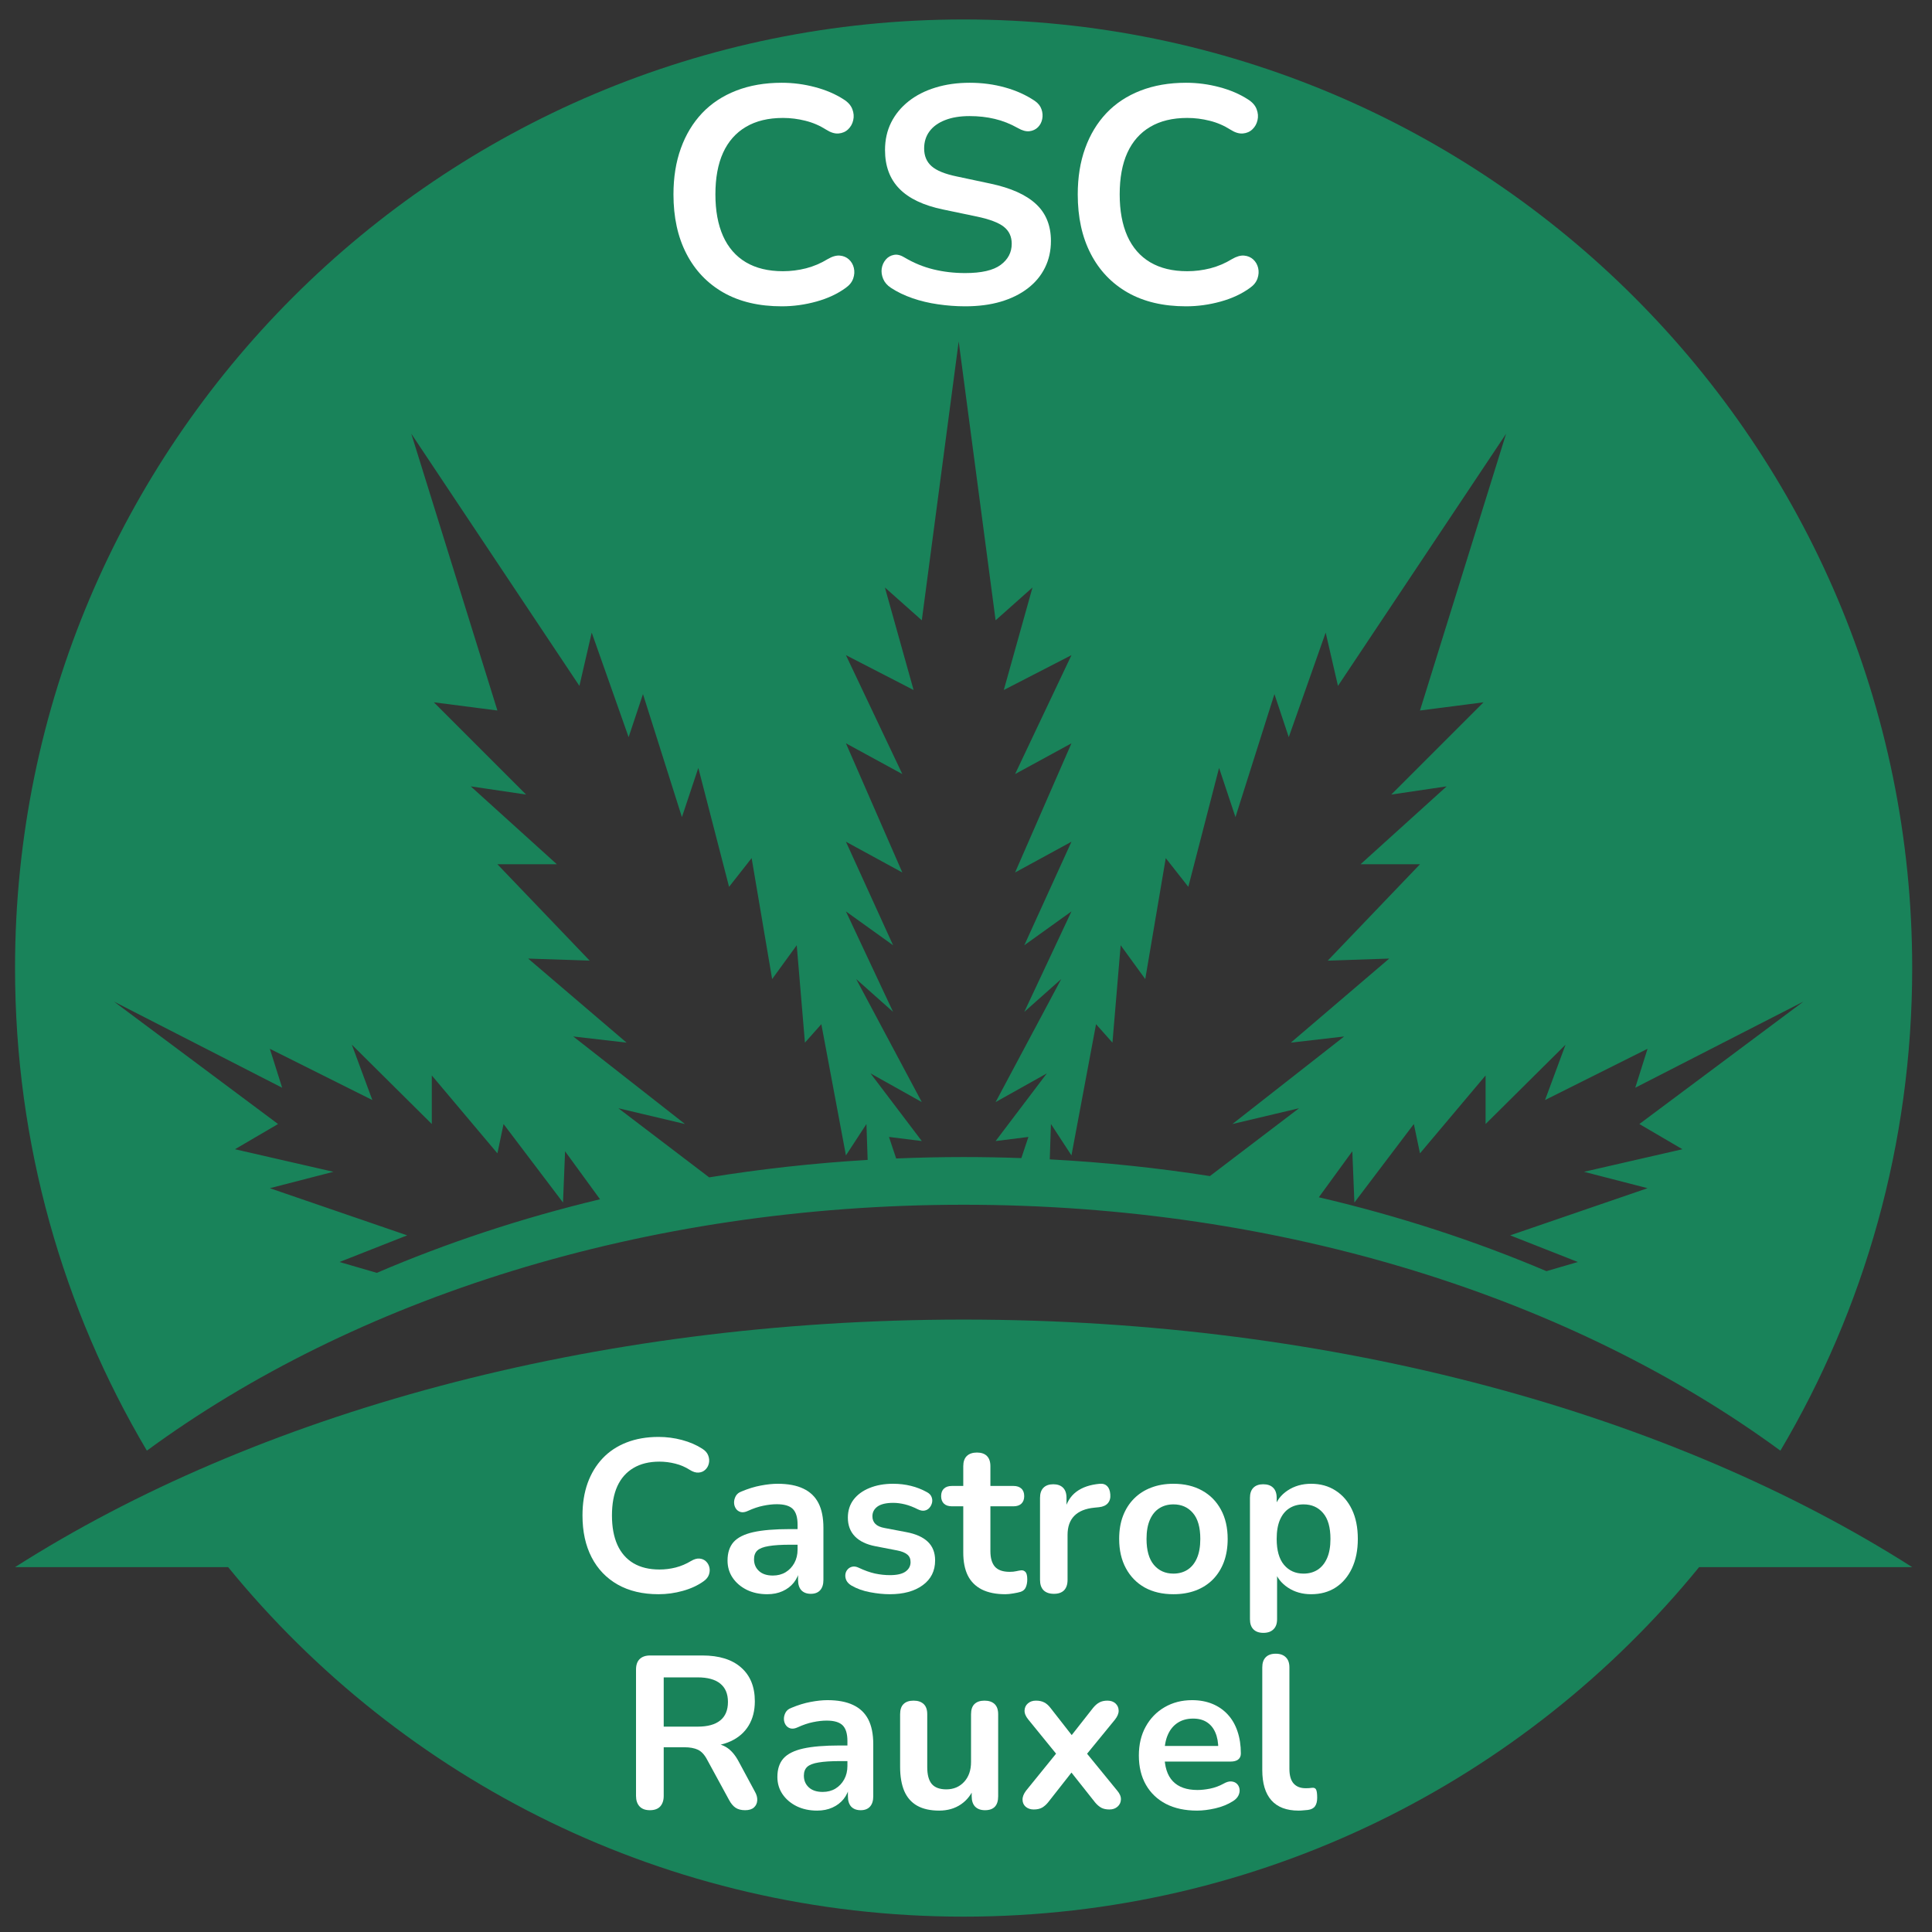
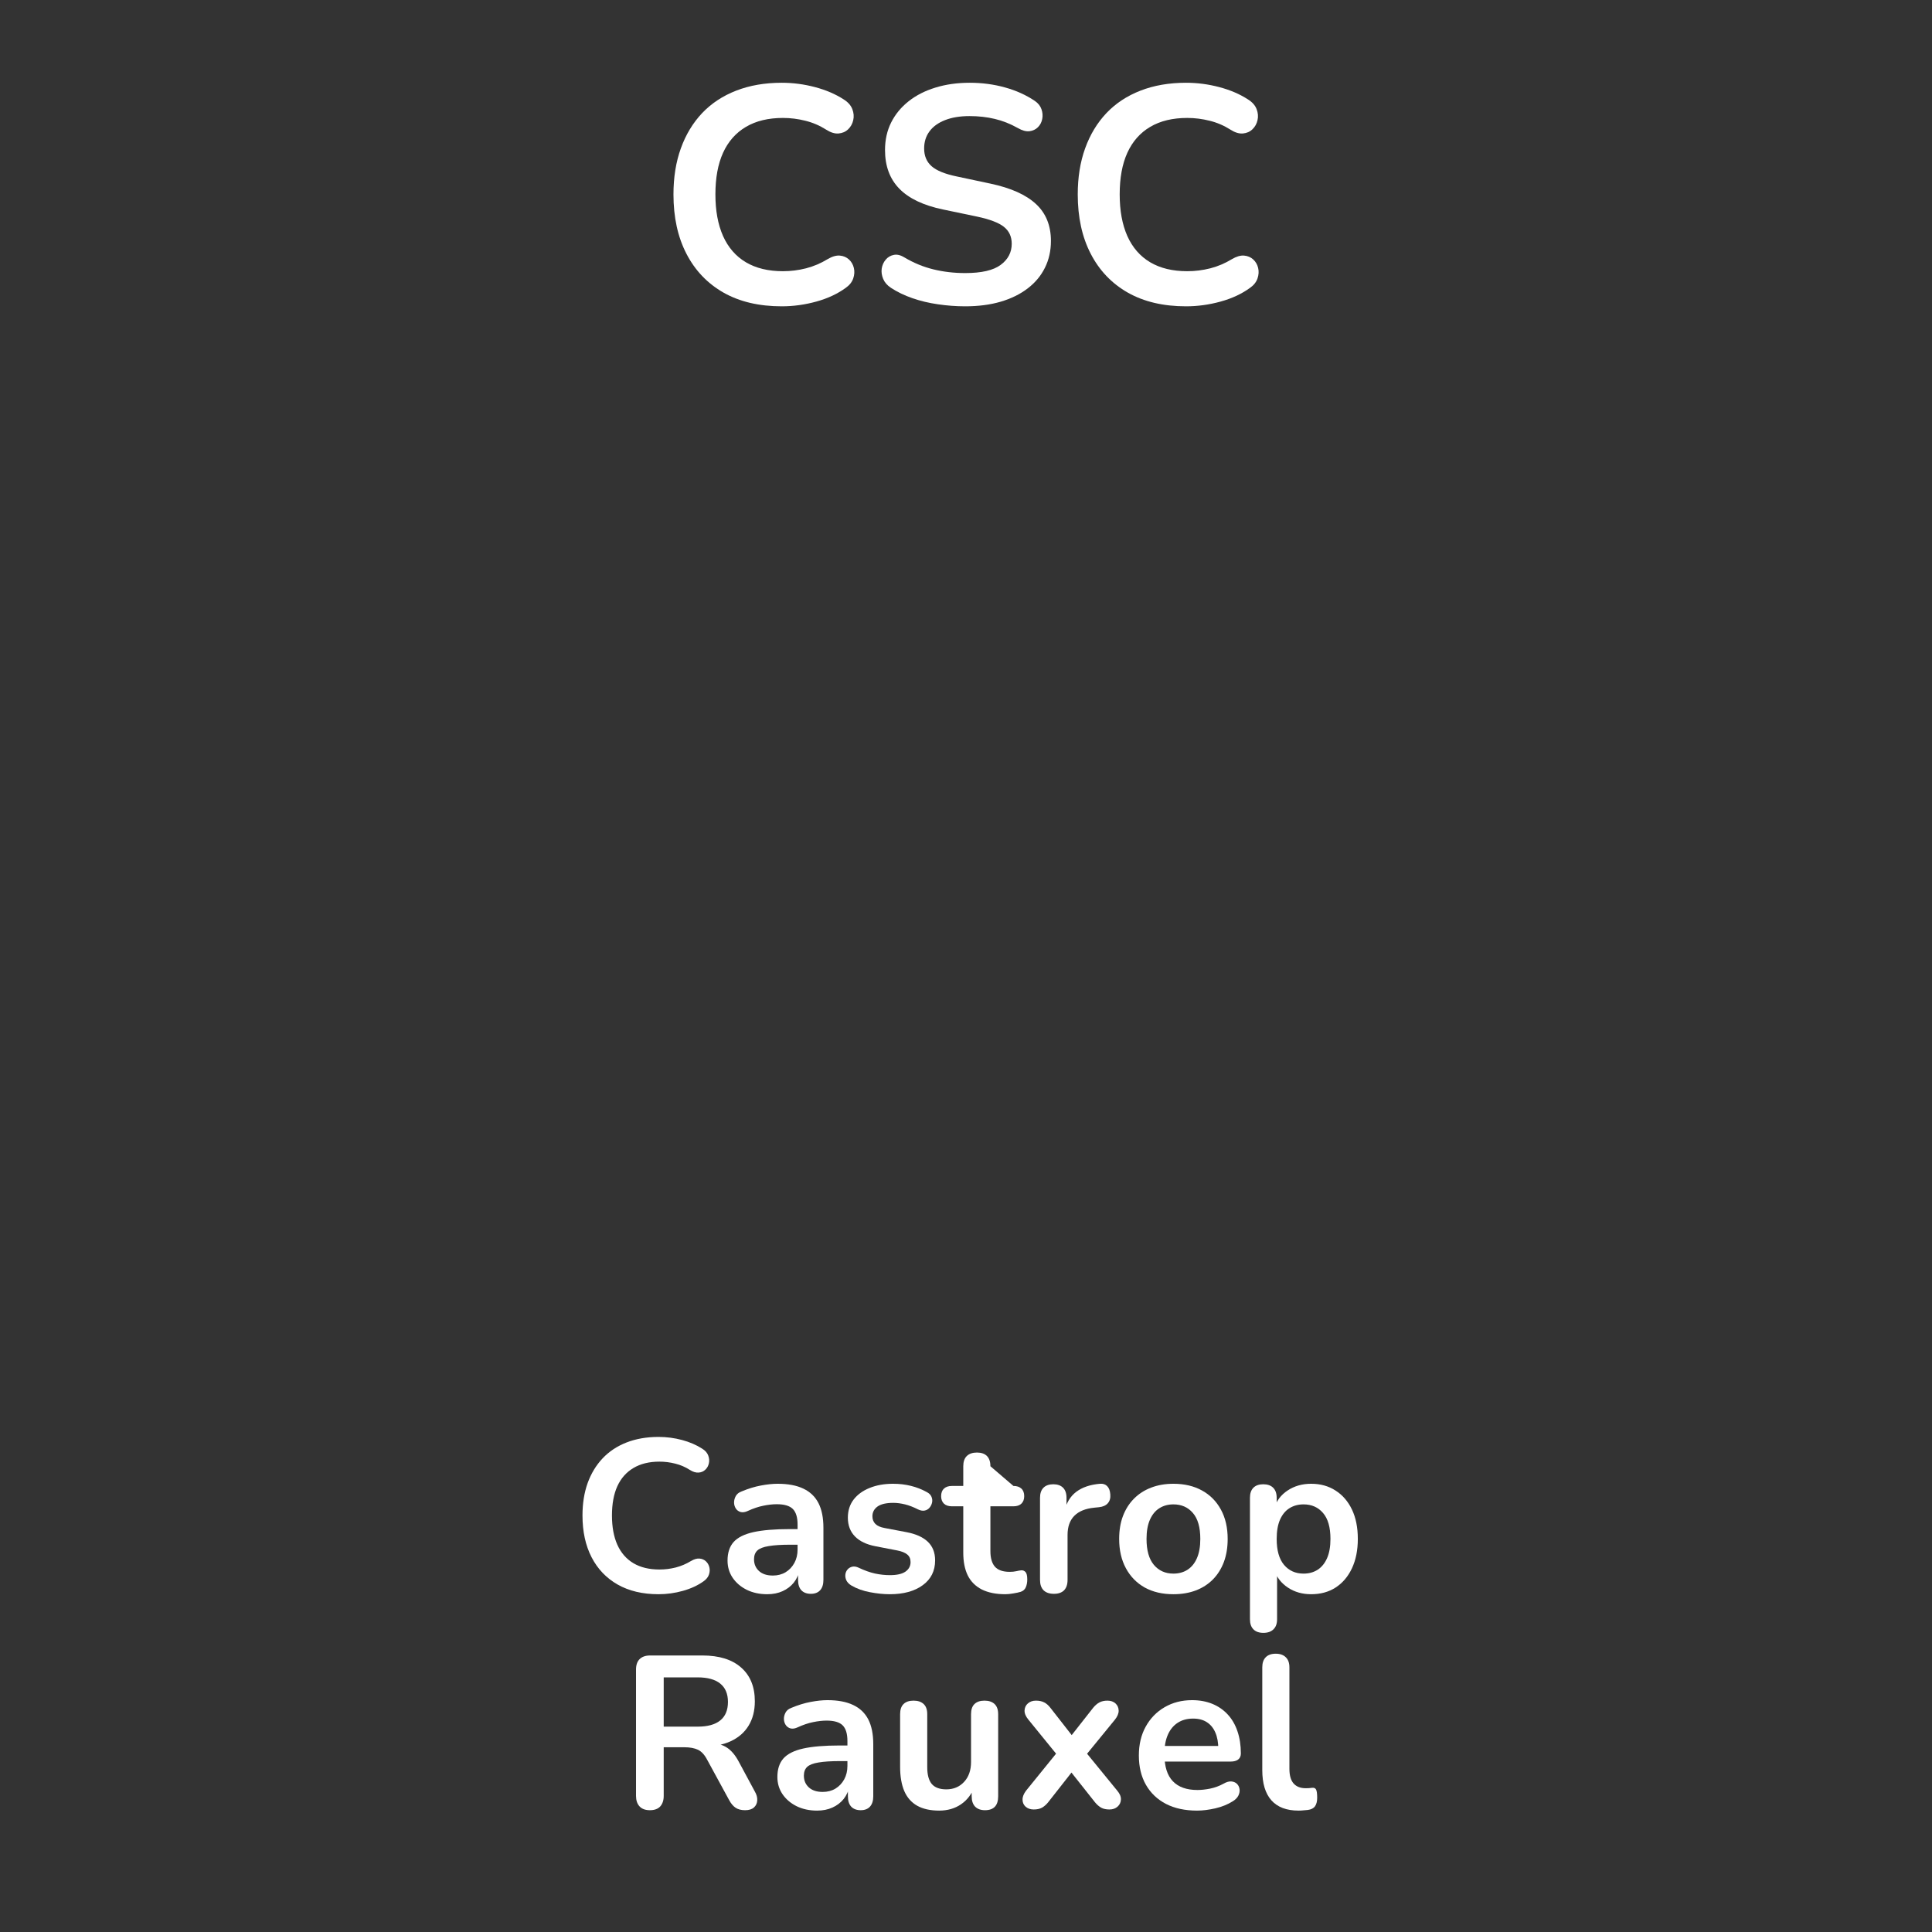
<svg xmlns="http://www.w3.org/2000/svg" width="500" viewBox="0 0 375 375" height="500" preserveAspectRatio="xMidYMid meet">
  <rect x="0" y="0" width="375" height="375" fill="#333333" stroke="none" />
  <defs>
    <g />
    <clipPath id="e02a525bae">
      <path d="M 2.918 3.773 L 371.16 3.773 L 371.16 281.707 L 2.918 281.707 Z M 2.918 3.773 " clip-rule="nonzero" />
    </clipPath>
    <clipPath id="bc5e49843d">
-       <path d="M 2.918 256.082 L 371.16 256.082 L 371.16 372.016 L 2.918 372.016 Z M 2.918 256.082 " clip-rule="nonzero" />
-     </clipPath>
+       </clipPath>
  </defs>
  <g clip-path="url(#e02a525bae)">
-     <path fill="#19835a" d="M 52.375 203.57 L 72.273 213.516 L 68.293 202.773 L 83.812 218.172 L 83.812 208.742 L 96.547 223.863 L 97.738 218.172 L 109.281 233.414 L 109.68 223.465 L 116.465 232.777 C 101.207 236.434 86.695 241.246 73.137 247.062 L 65.906 244.953 L 79.035 239.781 L 52.375 230.629 L 64.711 227.445 L 45.609 223.066 L 53.969 218.172 L 22.133 194.414 L 54.766 211.129 Z M 112.465 133.133 L 114.852 122.789 L 122.016 143.082 L 124.801 134.727 L 132.359 158.602 L 135.543 149.051 L 141.512 172.133 L 145.891 166.562 L 149.871 190.039 L 154.645 183.473 L 156.238 202.375 L 159.422 198.793 L 164.195 224.262 L 168.176 218.172 L 168.41 225.137 C 157.934 225.762 147.664 226.902 137.652 228.527 L 120.023 215.109 L 132.957 218.172 L 111.27 201.18 L 121.617 202.375 L 102.516 186.059 L 114.453 186.457 L 96.547 167.754 L 108.086 167.754 L 91.375 152.633 L 102.117 154.223 L 84.211 136.316 L 96.547 137.91 L 79.832 84.188 Z M 164.195 163.379 L 175.141 169.348 L 164.195 144.277 L 175.141 150.246 L 164.195 127.164 L 177.328 133.93 L 171.758 114.031 L 178.922 120.402 L 186.082 66.281 L 193.246 120.402 L 200.406 114.031 L 194.836 133.93 L 207.969 127.164 L 197.027 150.246 L 207.969 144.277 L 197.027 169.348 L 207.969 163.379 L 198.816 183.473 L 207.969 176.906 L 198.816 196.406 L 205.98 190.039 L 193.246 213.914 L 203.191 208.344 L 193.246 221.477 L 199.613 220.68 L 198.242 224.785 C 194.531 224.652 190.797 224.582 187.039 224.582 C 182.641 224.582 178.277 224.68 173.945 224.859 L 172.551 220.68 L 178.922 221.477 L 168.969 208.344 L 178.922 213.914 L 166.188 190.039 L 173.348 196.406 L 164.195 176.906 L 173.348 183.473 Z M 215.926 202.375 L 217.52 183.473 L 222.293 190.039 L 226.273 166.562 L 230.652 172.133 L 236.621 149.051 L 239.805 158.602 L 247.367 134.727 L 250.148 143.082 L 257.312 122.789 L 259.699 133.133 L 292.332 84.188 L 275.617 137.91 L 287.953 136.316 L 270.047 154.223 L 280.793 152.633 L 264.078 167.754 L 275.617 167.754 L 257.711 186.457 L 269.648 186.059 L 250.547 202.375 L 260.895 201.18 L 239.207 218.172 L 252.141 215.109 L 234.84 228.277 C 224.723 226.691 214.344 225.594 203.758 225.031 L 203.988 218.172 L 207.969 224.262 L 212.742 198.793 Z M 319.789 203.57 L 317.402 211.129 L 350.031 194.414 L 318.199 218.172 L 326.555 223.066 L 307.453 227.445 L 319.789 230.629 L 293.125 239.781 L 306.258 244.953 L 300.164 246.73 C 286.344 240.859 271.547 236.023 255.984 232.391 L 262.484 223.465 L 262.887 233.414 L 274.426 218.172 L 275.617 223.863 L 288.352 208.742 L 288.352 218.172 L 303.871 202.773 L 299.891 213.516 Z M 187.039 233.84 C 249.258 233.84 305.461 252.141 345.574 281.574 C 361.824 254.129 371.156 222.105 371.156 187.898 C 371.156 86.211 288.727 3.777 187.039 3.777 C 85.352 3.777 2.918 86.211 2.918 187.898 C 2.918 222.105 12.254 254.129 28.508 281.57 C 68.617 252.141 124.82 233.84 187.039 233.84 " fill-opacity="1" fill-rule="nonzero" />
-   </g>
+     </g>
  <g clip-path="url(#bc5e49843d)">
    <path fill="#19835a" d="M 187.039 256.129 C 114.715 256.129 49.41 274.559 2.918 304.18 L 44.281 304.18 C 78.043 345.578 129.453 372.02 187.039 372.02 C 244.625 372.02 296.035 345.578 329.797 304.18 L 371.156 304.18 C 324.668 274.559 259.363 256.129 187.039 256.129 " fill-opacity="1" fill-rule="nonzero" />
  </g>
  <g fill="#ffffff" fill-opacity="1">
    <g transform="translate(127.485, 58.861)">
      <g>
        <path d="M 24.25 0.594 C 19.852 0.594 16.086 -0.289 12.953 -2.062 C 9.828 -3.844 7.426 -6.359 5.75 -9.609 C 4.07 -12.859 3.234 -16.695 3.234 -21.125 C 3.234 -24.438 3.711 -27.422 4.672 -30.078 C 5.629 -32.734 7.004 -35.008 8.797 -36.906 C 10.598 -38.801 12.801 -40.254 15.406 -41.266 C 18.02 -42.285 20.969 -42.797 24.25 -42.797 C 26.438 -42.797 28.586 -42.516 30.703 -41.953 C 32.816 -41.398 34.676 -40.602 36.281 -39.562 C 37.113 -39.039 37.672 -38.41 37.953 -37.672 C 38.234 -36.941 38.289 -36.227 38.125 -35.531 C 37.969 -34.832 37.641 -34.242 37.141 -33.766 C 36.641 -33.285 36.02 -33.016 35.281 -32.953 C 34.539 -32.891 33.734 -33.141 32.859 -33.703 C 31.617 -34.492 30.281 -35.066 28.844 -35.422 C 27.414 -35.785 25.961 -35.969 24.484 -35.969 C 21.648 -35.969 19.254 -35.391 17.297 -34.234 C 15.336 -33.078 13.859 -31.398 12.859 -29.203 C 11.867 -27.016 11.375 -24.32 11.375 -21.125 C 11.375 -17.977 11.867 -15.285 12.859 -13.047 C 13.859 -10.816 15.336 -9.117 17.297 -7.953 C 19.254 -6.797 21.648 -6.219 24.484 -6.219 C 25.992 -6.219 27.488 -6.406 28.969 -6.781 C 30.445 -7.164 31.844 -7.758 33.156 -8.562 C 34.039 -9.082 34.832 -9.312 35.531 -9.25 C 36.227 -9.188 36.816 -8.938 37.297 -8.5 C 37.773 -8.062 38.094 -7.508 38.25 -6.844 C 38.406 -6.188 38.363 -5.508 38.125 -4.812 C 37.883 -4.113 37.406 -3.508 36.688 -3 C 35.094 -1.832 33.188 -0.941 30.969 -0.328 C 28.758 0.285 26.52 0.594 24.25 0.594 Z M 24.25 0.594 " />
      </g>
    </g>
  </g>
  <g fill="#ffffff" fill-opacity="1">
    <g transform="translate(168.187, 58.861)">
      <g>
        <path d="M 19.156 0.594 C 17.395 0.594 15.633 0.461 13.875 0.203 C 12.125 -0.047 10.469 -0.441 8.906 -0.984 C 7.352 -1.523 5.961 -2.195 4.734 -3 C 4.016 -3.477 3.516 -4.055 3.234 -4.734 C 2.953 -5.41 2.859 -6.078 2.953 -6.734 C 3.055 -7.391 3.316 -7.969 3.734 -8.469 C 4.16 -8.969 4.691 -9.273 5.328 -9.391 C 5.961 -9.516 6.66 -9.336 7.422 -8.859 C 9.18 -7.816 11.035 -7.055 12.984 -6.578 C 14.941 -6.098 17 -5.859 19.156 -5.859 C 22.312 -5.859 24.602 -6.383 26.031 -7.438 C 27.469 -8.5 28.188 -9.867 28.188 -11.547 C 28.188 -12.941 27.676 -14.039 26.656 -14.844 C 25.645 -15.645 23.898 -16.305 21.422 -16.828 L 14.844 -18.203 C 11.051 -18.992 8.227 -20.336 6.375 -22.234 C 4.52 -24.129 3.594 -26.633 3.594 -29.75 C 3.594 -31.707 3.988 -33.484 4.781 -35.078 C 5.582 -36.672 6.711 -38.047 8.172 -39.203 C 9.629 -40.359 11.363 -41.242 13.375 -41.859 C 15.395 -42.484 17.617 -42.797 20.047 -42.797 C 22.441 -42.797 24.719 -42.492 26.875 -41.891 C 29.031 -41.297 30.969 -40.422 32.688 -39.266 C 33.32 -38.828 33.75 -38.285 33.969 -37.641 C 34.188 -37.004 34.234 -36.379 34.109 -35.766 C 33.992 -35.148 33.719 -34.617 33.281 -34.172 C 32.844 -33.734 32.289 -33.473 31.625 -33.391 C 30.969 -33.316 30.223 -33.52 29.391 -34 C 27.91 -34.832 26.41 -35.426 24.891 -35.781 C 23.379 -36.145 21.75 -36.328 20 -36.328 C 18.156 -36.328 16.57 -36.066 15.25 -35.547 C 13.938 -35.035 12.93 -34.312 12.234 -33.375 C 11.535 -32.438 11.188 -31.328 11.188 -30.047 C 11.188 -28.609 11.664 -27.461 12.625 -26.609 C 13.582 -25.754 15.219 -25.086 17.531 -24.609 L 24.062 -23.219 C 28.008 -22.383 30.953 -21.066 32.891 -19.266 C 34.828 -17.473 35.797 -15.082 35.797 -12.094 C 35.797 -10.176 35.406 -8.438 34.625 -6.875 C 33.852 -5.32 32.738 -3.988 31.281 -2.875 C 29.82 -1.758 28.07 -0.898 26.031 -0.297 C 24 0.297 21.707 0.594 19.156 0.594 Z M 19.156 0.594 " />
      </g>
    </g>
  </g>
  <g fill="#ffffff" fill-opacity="1">
    <g transform="translate(205.956, 58.861)">
      <g>
        <path d="M 24.25 0.594 C 19.852 0.594 16.086 -0.289 12.953 -2.062 C 9.828 -3.844 7.426 -6.359 5.75 -9.609 C 4.07 -12.859 3.234 -16.695 3.234 -21.125 C 3.234 -24.438 3.711 -27.422 4.672 -30.078 C 5.629 -32.734 7.004 -35.008 8.797 -36.906 C 10.598 -38.801 12.801 -40.254 15.406 -41.266 C 18.02 -42.285 20.969 -42.797 24.25 -42.797 C 26.438 -42.797 28.586 -42.516 30.703 -41.953 C 32.816 -41.398 34.676 -40.602 36.281 -39.562 C 37.113 -39.039 37.672 -38.41 37.953 -37.672 C 38.234 -36.941 38.289 -36.227 38.125 -35.531 C 37.969 -34.832 37.641 -34.242 37.141 -33.766 C 36.641 -33.285 36.02 -33.016 35.281 -32.953 C 34.539 -32.891 33.734 -33.141 32.859 -33.703 C 31.617 -34.492 30.281 -35.066 28.844 -35.422 C 27.414 -35.785 25.961 -35.969 24.484 -35.969 C 21.648 -35.969 19.254 -35.391 17.297 -34.234 C 15.336 -33.078 13.859 -31.398 12.859 -29.203 C 11.867 -27.016 11.375 -24.32 11.375 -21.125 C 11.375 -17.977 11.867 -15.285 12.859 -13.047 C 13.859 -10.816 15.336 -9.117 17.297 -7.953 C 19.254 -6.797 21.648 -6.219 24.484 -6.219 C 25.992 -6.219 27.488 -6.406 28.969 -6.781 C 30.445 -7.164 31.844 -7.758 33.156 -8.562 C 34.039 -9.082 34.832 -9.312 35.531 -9.25 C 36.227 -9.188 36.816 -8.938 37.297 -8.5 C 37.773 -8.062 38.094 -7.508 38.25 -6.844 C 38.406 -6.188 38.363 -5.508 38.125 -4.812 C 37.883 -4.113 37.406 -3.508 36.688 -3 C 35.094 -1.832 33.188 -0.941 30.969 -0.328 C 28.758 0.285 26.52 0.594 24.25 0.594 Z M 24.25 0.594 " />
      </g>
    </g>
  </g>
  <g fill="#ffffff" fill-opacity="1">
    <g transform="translate(110.78, 309.015)">
      <g>
        <path d="M 17.047 0.422 C 13.961 0.422 11.316 -0.203 9.109 -1.453 C 6.91 -2.703 5.223 -4.469 4.047 -6.75 C 2.867 -9.039 2.281 -11.742 2.281 -14.859 C 2.281 -17.191 2.613 -19.289 3.281 -21.156 C 3.957 -23.02 4.926 -24.617 6.188 -25.953 C 7.445 -27.285 8.992 -28.312 10.828 -29.031 C 12.672 -29.75 14.742 -30.109 17.047 -30.109 C 18.598 -30.109 20.113 -29.91 21.594 -29.516 C 23.082 -29.117 24.391 -28.555 25.516 -27.828 C 26.109 -27.461 26.5 -27.02 26.688 -26.5 C 26.883 -25.988 26.926 -25.484 26.812 -24.984 C 26.707 -24.492 26.477 -24.082 26.125 -23.75 C 25.781 -23.414 25.348 -23.227 24.828 -23.188 C 24.305 -23.145 23.738 -23.316 23.125 -23.703 C 22.25 -24.266 21.305 -24.672 20.297 -24.922 C 19.285 -25.18 18.258 -25.312 17.219 -25.312 C 15.227 -25.312 13.547 -24.898 12.172 -24.078 C 10.797 -23.266 9.754 -22.086 9.047 -20.547 C 8.348 -19.004 8 -17.109 8 -14.859 C 8 -12.641 8.348 -10.742 9.047 -9.172 C 9.754 -7.609 10.797 -6.414 12.172 -5.594 C 13.547 -4.781 15.227 -4.375 17.219 -4.375 C 18.289 -4.375 19.344 -4.504 20.375 -4.766 C 21.414 -5.035 22.398 -5.453 23.328 -6.016 C 23.941 -6.379 24.492 -6.539 24.984 -6.5 C 25.484 -6.457 25.898 -6.281 26.234 -5.969 C 26.566 -5.664 26.789 -5.281 26.906 -4.812 C 27.02 -4.352 26.992 -3.879 26.828 -3.391 C 26.66 -2.898 26.32 -2.473 25.812 -2.109 C 24.688 -1.297 23.344 -0.672 21.781 -0.234 C 20.227 0.203 18.648 0.422 17.047 0.422 Z M 17.047 0.422 " />
      </g>
    </g>
  </g>
  <g fill="#ffffff" fill-opacity="1">
    <g transform="translate(139.403, 309.015)">
      <g>
        <path d="M 9.516 0.422 C 8.023 0.422 6.695 0.133 5.531 -0.438 C 4.375 -1.02 3.461 -1.801 2.797 -2.781 C 2.141 -3.758 1.812 -4.867 1.812 -6.109 C 1.812 -7.617 2.203 -8.816 2.984 -9.703 C 3.773 -10.586 5.051 -11.227 6.812 -11.625 C 8.582 -12.02 10.957 -12.219 13.938 -12.219 L 16.047 -12.219 L 16.047 -9.188 L 13.984 -9.188 C 12.242 -9.188 10.852 -9.098 9.812 -8.922 C 8.77 -8.754 8.031 -8.469 7.594 -8.062 C 7.164 -7.656 6.953 -7.086 6.953 -6.359 C 6.953 -5.43 7.273 -4.672 7.922 -4.078 C 8.566 -3.492 9.461 -3.203 10.609 -3.203 C 11.535 -3.203 12.359 -3.414 13.078 -3.844 C 13.797 -4.281 14.363 -4.879 14.781 -5.641 C 15.195 -6.398 15.406 -7.27 15.406 -8.25 L 15.406 -13.094 C 15.406 -14.5 15.098 -15.508 14.484 -16.125 C 13.867 -16.738 12.832 -17.047 11.375 -17.047 C 10.551 -17.047 9.672 -16.945 8.734 -16.75 C 7.797 -16.562 6.805 -16.227 5.766 -15.75 C 5.234 -15.5 4.766 -15.426 4.359 -15.531 C 3.953 -15.645 3.633 -15.879 3.406 -16.234 C 3.188 -16.586 3.078 -16.973 3.078 -17.391 C 3.078 -17.805 3.188 -18.219 3.406 -18.625 C 3.633 -19.039 4.016 -19.344 4.547 -19.531 C 5.836 -20.07 7.078 -20.453 8.266 -20.672 C 9.461 -20.898 10.551 -21.016 11.531 -21.016 C 13.551 -21.016 15.211 -20.703 16.516 -20.078 C 17.828 -19.461 18.805 -18.531 19.453 -17.281 C 20.098 -16.031 20.422 -14.426 20.422 -12.469 L 20.422 -2.359 C 20.422 -1.484 20.207 -0.812 19.781 -0.344 C 19.363 0.113 18.766 0.344 17.984 0.344 C 17.191 0.344 16.578 0.113 16.141 -0.344 C 15.711 -0.812 15.5 -1.484 15.5 -2.359 L 15.5 -4.375 L 15.828 -4.375 C 15.629 -3.395 15.242 -2.547 14.672 -1.828 C 14.098 -1.117 13.375 -0.566 12.5 -0.172 C 11.633 0.223 10.641 0.422 9.516 0.422 Z M 9.516 0.422 " />
      </g>
    </g>
  </g>
  <g fill="#ffffff" fill-opacity="1">
    <g transform="translate(162.428, 309.015)">
      <g>
        <path d="M 10.281 0.422 C 9.07 0.422 7.789 0.289 6.438 0.031 C 5.094 -0.219 3.891 -0.648 2.828 -1.266 C 2.367 -1.547 2.047 -1.875 1.859 -2.25 C 1.68 -2.633 1.613 -3.016 1.656 -3.391 C 1.695 -3.766 1.836 -4.094 2.078 -4.375 C 2.316 -4.656 2.625 -4.836 3 -4.922 C 3.383 -5.004 3.801 -4.938 4.25 -4.719 C 5.375 -4.188 6.426 -3.812 7.406 -3.594 C 8.395 -3.383 9.363 -3.281 10.312 -3.281 C 11.664 -3.281 12.672 -3.508 13.328 -3.969 C 13.984 -4.438 14.312 -5.051 14.312 -5.812 C 14.312 -6.457 14.094 -6.953 13.656 -7.297 C 13.227 -7.648 12.578 -7.91 11.703 -8.078 L 7.5 -8.891 C 5.758 -9.223 4.43 -9.859 3.516 -10.797 C 2.598 -11.742 2.141 -12.957 2.141 -14.438 C 2.141 -15.789 2.508 -16.957 3.25 -17.938 C 4 -18.914 5.035 -19.672 6.359 -20.203 C 7.68 -20.742 9.195 -21.016 10.906 -21.016 C 12.145 -21.016 13.301 -20.879 14.375 -20.609 C 15.457 -20.348 16.504 -19.938 17.516 -19.375 C 17.941 -19.145 18.227 -18.848 18.375 -18.484 C 18.531 -18.117 18.566 -17.742 18.484 -17.359 C 18.398 -16.984 18.234 -16.648 17.984 -16.359 C 17.734 -16.066 17.414 -15.883 17.031 -15.812 C 16.656 -15.738 16.227 -15.816 15.75 -16.047 C 14.875 -16.492 14.035 -16.816 13.234 -17.016 C 12.441 -17.211 11.68 -17.312 10.953 -17.312 C 9.578 -17.312 8.555 -17.07 7.891 -16.594 C 7.234 -16.113 6.906 -15.484 6.906 -14.703 C 6.906 -14.109 7.098 -13.613 7.484 -13.219 C 7.879 -12.832 8.488 -12.566 9.312 -12.422 L 13.516 -11.625 C 15.336 -11.281 16.719 -10.66 17.656 -9.766 C 18.602 -8.867 19.078 -7.66 19.078 -6.141 C 19.078 -4.098 18.273 -2.492 16.672 -1.328 C 15.078 -0.16 12.945 0.422 10.281 0.422 Z M 10.281 0.422 " />
      </g>
    </g>
  </g>
  <g fill="#ffffff" fill-opacity="1">
    <g transform="translate(182.97, 309.015)">
      <g>
-         <path d="M 12.172 0.422 C 10.348 0.422 8.82 0.113 7.594 -0.5 C 6.375 -1.125 5.469 -2.031 4.875 -3.219 C 4.289 -4.414 4 -5.895 4 -7.656 L 4 -16.641 L 1.812 -16.641 C 1.133 -16.641 0.613 -16.812 0.25 -17.156 C -0.113 -17.508 -0.297 -17.992 -0.297 -18.609 C -0.297 -19.254 -0.113 -19.742 0.25 -20.078 C 0.613 -20.422 1.133 -20.594 1.812 -20.594 L 4 -20.594 L 4 -24.422 C 4 -25.297 4.227 -25.957 4.688 -26.406 C 5.156 -26.852 5.812 -27.078 6.656 -27.078 C 7.5 -27.078 8.145 -26.852 8.594 -26.406 C 9.039 -25.957 9.266 -25.297 9.266 -24.422 L 9.266 -20.594 L 13.734 -20.594 C 14.398 -20.594 14.914 -20.422 15.281 -20.078 C 15.645 -19.742 15.828 -19.254 15.828 -18.609 C 15.828 -17.992 15.645 -17.508 15.281 -17.156 C 14.914 -16.812 14.398 -16.641 13.734 -16.641 L 9.266 -16.641 L 9.266 -7.953 C 9.266 -6.609 9.555 -5.598 10.141 -4.922 C 10.734 -4.254 11.691 -3.922 13.016 -3.922 C 13.492 -3.922 13.914 -3.961 14.281 -4.047 C 14.645 -4.129 14.969 -4.188 15.25 -4.219 C 15.582 -4.238 15.859 -4.129 16.078 -3.891 C 16.305 -3.648 16.422 -3.164 16.422 -2.438 C 16.422 -1.875 16.328 -1.375 16.141 -0.938 C 15.961 -0.508 15.633 -0.211 15.156 -0.047 C 14.789 0.066 14.312 0.172 13.719 0.266 C 13.133 0.367 12.617 0.422 12.172 0.422 Z M 12.172 0.422 " />
+         <path d="M 12.172 0.422 C 10.348 0.422 8.82 0.113 7.594 -0.5 C 6.375 -1.125 5.469 -2.031 4.875 -3.219 C 4.289 -4.414 4 -5.895 4 -7.656 L 4 -16.641 L 1.812 -16.641 C 1.133 -16.641 0.613 -16.812 0.25 -17.156 C -0.113 -17.508 -0.297 -17.992 -0.297 -18.609 C -0.297 -19.254 -0.113 -19.742 0.25 -20.078 C 0.613 -20.422 1.133 -20.594 1.812 -20.594 L 4 -20.594 L 4 -24.422 C 4 -25.297 4.227 -25.957 4.688 -26.406 C 5.156 -26.852 5.812 -27.078 6.656 -27.078 C 7.5 -27.078 8.145 -26.852 8.594 -26.406 C 9.039 -25.957 9.266 -25.297 9.266 -24.422 L 13.734 -20.594 C 14.398 -20.594 14.914 -20.422 15.281 -20.078 C 15.645 -19.742 15.828 -19.254 15.828 -18.609 C 15.828 -17.992 15.645 -17.508 15.281 -17.156 C 14.914 -16.812 14.398 -16.641 13.734 -16.641 L 9.266 -16.641 L 9.266 -7.953 C 9.266 -6.609 9.555 -5.598 10.141 -4.922 C 10.734 -4.254 11.691 -3.922 13.016 -3.922 C 13.492 -3.922 13.914 -3.961 14.281 -4.047 C 14.645 -4.129 14.969 -4.188 15.25 -4.219 C 15.582 -4.238 15.859 -4.129 16.078 -3.891 C 16.305 -3.648 16.422 -3.164 16.422 -2.438 C 16.422 -1.875 16.328 -1.375 16.141 -0.938 C 15.961 -0.508 15.633 -0.211 15.156 -0.047 C 14.789 0.066 14.312 0.172 13.719 0.266 C 13.133 0.367 12.617 0.422 12.172 0.422 Z M 12.172 0.422 " />
      </g>
    </g>
  </g>
  <g fill="#ffffff" fill-opacity="1">
    <g transform="translate(199.134, 309.015)">
      <g>
        <path d="M 5.438 0.344 C 4.562 0.344 3.891 0.113 3.422 -0.344 C 2.961 -0.812 2.734 -1.484 2.734 -2.359 L 2.734 -18.281 C 2.734 -19.145 2.957 -19.801 3.406 -20.25 C 3.852 -20.695 4.488 -20.922 5.312 -20.922 C 6.125 -20.922 6.754 -20.695 7.203 -20.25 C 7.648 -19.801 7.875 -19.145 7.875 -18.281 L 7.875 -15.625 L 7.453 -15.625 C 7.848 -17.312 8.617 -18.586 9.766 -19.453 C 10.922 -20.328 12.453 -20.848 14.359 -21.016 C 14.953 -21.066 15.422 -20.914 15.766 -20.562 C 16.117 -20.219 16.32 -19.68 16.375 -18.953 C 16.438 -18.242 16.273 -17.672 15.891 -17.234 C 15.516 -16.805 14.945 -16.551 14.188 -16.469 L 13.266 -16.375 C 11.555 -16.207 10.266 -15.68 9.391 -14.797 C 8.516 -13.91 8.078 -12.672 8.078 -11.078 L 8.078 -2.359 C 8.078 -1.484 7.852 -0.812 7.406 -0.344 C 6.957 0.113 6.301 0.344 5.438 0.344 Z M 5.438 0.344 " />
      </g>
    </g>
  </g>
  <g fill="#ffffff" fill-opacity="1">
    <g transform="translate(215.635, 309.015)">
      <g>
        <path d="M 12.125 0.422 C 9.988 0.422 8.133 -0.008 6.562 -0.875 C 5 -1.75 3.781 -2.992 2.906 -4.609 C 2.031 -6.223 1.594 -8.125 1.594 -10.312 C 1.594 -11.969 1.836 -13.445 2.328 -14.75 C 2.828 -16.062 3.539 -17.188 4.469 -18.125 C 5.395 -19.062 6.504 -19.773 7.797 -20.266 C 9.086 -20.766 10.531 -21.016 12.125 -21.016 C 14.258 -21.016 16.113 -20.578 17.688 -19.703 C 19.258 -18.836 20.477 -17.602 21.344 -16 C 22.219 -14.395 22.656 -12.5 22.656 -10.312 C 22.656 -8.656 22.41 -7.164 21.922 -5.844 C 21.43 -4.531 20.723 -3.398 19.797 -2.453 C 18.867 -1.516 17.758 -0.801 16.469 -0.312 C 15.176 0.176 13.727 0.422 12.125 0.422 Z M 12.125 -3.578 C 13.164 -3.578 14.078 -3.828 14.859 -4.328 C 15.648 -4.836 16.258 -5.586 16.688 -6.578 C 17.125 -7.578 17.344 -8.82 17.344 -10.312 C 17.344 -12.562 16.863 -14.238 15.906 -15.344 C 14.957 -16.457 13.695 -17.016 12.125 -17.016 C 11.082 -17.016 10.172 -16.766 9.391 -16.266 C 8.609 -15.773 8 -15.031 7.562 -14.031 C 7.125 -13.039 6.906 -11.801 6.906 -10.312 C 6.906 -8.094 7.379 -6.414 8.328 -5.281 C 9.285 -4.145 10.551 -3.578 12.125 -3.578 Z M 12.125 -3.578 " />
      </g>
    </g>
  </g>
  <g fill="#ffffff" fill-opacity="1">
    <g transform="translate(239.881, 309.015)">
      <g>
        <path d="M 5.344 7.922 C 4.5 7.922 3.852 7.691 3.406 7.234 C 2.957 6.785 2.734 6.129 2.734 5.266 L 2.734 -18.281 C 2.734 -19.145 2.957 -19.801 3.406 -20.25 C 3.852 -20.695 4.488 -20.922 5.312 -20.922 C 6.145 -20.922 6.785 -20.695 7.234 -20.25 C 7.691 -19.801 7.922 -19.145 7.922 -18.281 L 7.922 -14.984 L 7.453 -16.25 C 7.867 -17.688 8.727 -18.836 10.031 -19.703 C 11.344 -20.578 12.867 -21.016 14.609 -21.016 C 16.41 -21.016 17.988 -20.578 19.344 -19.703 C 20.707 -18.836 21.77 -17.609 22.531 -16.016 C 23.289 -14.43 23.672 -12.531 23.672 -10.312 C 23.672 -8.125 23.289 -6.223 22.531 -4.609 C 21.77 -2.992 20.711 -1.75 19.359 -0.875 C 18.016 -0.008 16.43 0.422 14.609 0.422 C 12.898 0.422 11.398 -0.004 10.109 -0.859 C 8.816 -1.711 7.945 -2.832 7.5 -4.219 L 8 -4.219 L 8 5.266 C 8 6.129 7.766 6.785 7.297 7.234 C 6.836 7.691 6.188 7.922 5.344 7.922 Z M 13.141 -3.578 C 14.18 -3.578 15.094 -3.828 15.875 -4.328 C 16.656 -4.836 17.266 -5.586 17.703 -6.578 C 18.141 -7.578 18.359 -8.82 18.359 -10.312 C 18.359 -12.562 17.879 -14.238 16.922 -15.344 C 15.973 -16.457 14.711 -17.016 13.141 -17.016 C 12.098 -17.016 11.18 -16.766 10.391 -16.266 C 9.609 -15.773 9 -15.031 8.562 -14.031 C 8.133 -13.039 7.922 -11.801 7.922 -10.312 C 7.922 -8.094 8.395 -6.414 9.344 -5.281 C 10.301 -4.145 11.566 -3.578 13.141 -3.578 Z M 13.141 -3.578 " />
      </g>
    </g>
  </g>
  <g fill="#ffffff" fill-opacity="1">
    <g transform="translate(120.201, 351.015)">
      <g>
        <path d="M 5.938 0.344 C 5.062 0.344 4.395 0.098 3.938 -0.391 C 3.477 -0.891 3.25 -1.57 3.25 -2.438 L 3.25 -26.953 C 3.25 -27.848 3.484 -28.523 3.953 -28.984 C 4.43 -29.453 5.109 -29.688 5.984 -29.688 L 16.125 -29.688 C 19.383 -29.688 21.895 -28.906 23.656 -27.344 C 25.426 -25.789 26.312 -23.609 26.312 -20.797 C 26.312 -18.973 25.91 -17.398 25.109 -16.078 C 24.316 -14.766 23.16 -13.754 21.641 -13.047 C 20.129 -12.348 18.289 -12 16.125 -12 L 16.5 -12.641 L 17.891 -12.641 C 19.047 -12.641 20.051 -12.359 20.906 -11.797 C 21.758 -11.234 22.508 -10.348 23.156 -9.141 L 26.312 -3.281 C 26.656 -2.695 26.812 -2.125 26.781 -1.562 C 26.75 -1 26.535 -0.539 26.141 -0.188 C 25.754 0.164 25.18 0.344 24.422 0.344 C 23.66 0.344 23.039 0.18 22.562 -0.141 C 22.094 -0.461 21.676 -0.961 21.312 -1.641 L 17.047 -9.469 C 16.547 -10.426 15.953 -11.066 15.266 -11.391 C 14.578 -11.711 13.703 -11.875 12.641 -11.875 L 8.625 -11.875 L 8.625 -2.438 C 8.625 -1.57 8.398 -0.891 7.953 -0.391 C 7.504 0.098 6.832 0.344 5.938 0.344 Z M 8.625 -15.875 L 15.203 -15.875 C 17.141 -15.875 18.602 -16.273 19.594 -17.078 C 20.594 -17.879 21.094 -19.078 21.094 -20.672 C 21.094 -22.242 20.594 -23.43 19.594 -24.234 C 18.602 -25.035 17.141 -25.438 15.203 -25.438 L 8.625 -25.438 Z M 8.625 -15.875 " />
      </g>
    </g>
  </g>
  <g fill="#ffffff" fill-opacity="1">
    <g transform="translate(149.078, 351.015)">
      <g>
        <path d="M 9.516 0.422 C 8.023 0.422 6.695 0.133 5.531 -0.438 C 4.375 -1.02 3.461 -1.801 2.797 -2.781 C 2.141 -3.758 1.812 -4.867 1.812 -6.109 C 1.812 -7.617 2.203 -8.816 2.984 -9.703 C 3.773 -10.586 5.051 -11.227 6.812 -11.625 C 8.582 -12.02 10.957 -12.219 13.938 -12.219 L 16.047 -12.219 L 16.047 -9.188 L 13.984 -9.188 C 12.242 -9.188 10.852 -9.098 9.812 -8.922 C 8.77 -8.754 8.031 -8.469 7.594 -8.062 C 7.164 -7.656 6.953 -7.086 6.953 -6.359 C 6.953 -5.43 7.273 -4.672 7.922 -4.078 C 8.566 -3.492 9.461 -3.203 10.609 -3.203 C 11.535 -3.203 12.359 -3.414 13.078 -3.844 C 13.797 -4.281 14.363 -4.879 14.781 -5.641 C 15.195 -6.398 15.406 -7.27 15.406 -8.25 L 15.406 -13.094 C 15.406 -14.5 15.098 -15.508 14.484 -16.125 C 13.867 -16.738 12.832 -17.047 11.375 -17.047 C 10.551 -17.047 9.672 -16.945 8.734 -16.75 C 7.797 -16.562 6.805 -16.227 5.766 -15.75 C 5.234 -15.5 4.766 -15.426 4.359 -15.531 C 3.953 -15.645 3.633 -15.879 3.406 -16.234 C 3.188 -16.586 3.078 -16.973 3.078 -17.391 C 3.078 -17.805 3.188 -18.219 3.406 -18.625 C 3.633 -19.039 4.016 -19.344 4.547 -19.531 C 5.836 -20.07 7.078 -20.453 8.266 -20.672 C 9.461 -20.898 10.551 -21.016 11.531 -21.016 C 13.551 -21.016 15.211 -20.703 16.516 -20.078 C 17.828 -19.461 18.805 -18.531 19.453 -17.281 C 20.098 -16.031 20.422 -14.426 20.422 -12.469 L 20.422 -2.359 C 20.422 -1.484 20.207 -0.812 19.781 -0.344 C 19.363 0.113 18.766 0.344 17.984 0.344 C 17.191 0.344 16.578 0.113 16.141 -0.344 C 15.711 -0.812 15.5 -1.484 15.5 -2.359 L 15.5 -4.375 L 15.828 -4.375 C 15.629 -3.395 15.242 -2.547 14.672 -1.828 C 14.098 -1.117 13.375 -0.566 12.5 -0.172 C 11.633 0.223 10.641 0.422 9.516 0.422 Z M 9.516 0.422 " />
      </g>
    </g>
  </g>
  <g fill="#ffffff" fill-opacity="1">
    <g transform="translate(172.103, 351.015)">
      <g>
        <path d="M 10.188 0.422 C 8.477 0.422 7.062 0.109 5.938 -0.516 C 4.812 -1.148 3.973 -2.098 3.422 -3.359 C 2.879 -4.629 2.609 -6.203 2.609 -8.078 L 2.609 -18.281 C 2.609 -19.176 2.832 -19.836 3.281 -20.266 C 3.727 -20.703 4.375 -20.922 5.219 -20.922 C 6.062 -20.922 6.711 -20.703 7.172 -20.266 C 7.641 -19.836 7.875 -19.176 7.875 -18.281 L 7.875 -8 C 7.875 -6.539 8.164 -5.457 8.75 -4.75 C 9.344 -4.051 10.285 -3.703 11.578 -3.703 C 12.984 -3.703 14.133 -4.188 15.031 -5.156 C 15.926 -6.125 16.375 -7.41 16.375 -9.016 L 16.375 -18.281 C 16.375 -19.176 16.598 -19.836 17.047 -20.266 C 17.504 -20.703 18.148 -20.922 18.984 -20.922 C 19.828 -20.922 20.477 -20.703 20.938 -20.266 C 21.406 -19.836 21.641 -19.176 21.641 -18.281 L 21.641 -2.359 C 21.641 -0.555 20.785 0.344 19.078 0.344 C 18.266 0.344 17.629 0.113 17.172 -0.344 C 16.723 -0.812 16.5 -1.484 16.5 -2.359 L 16.5 -5.562 L 17.094 -4.297 C 16.508 -2.773 15.617 -1.609 14.422 -0.797 C 13.234 0.016 11.82 0.422 10.188 0.422 Z M 10.188 0.422 " />
      </g>
    </g>
  </g>
  <g fill="#ffffff" fill-opacity="1">
    <g transform="translate(196.475, 351.015)">
      <g>
        <path d="M 4.172 0.203 C 3.555 0.203 3.039 0.031 2.625 -0.312 C 2.219 -0.664 2.008 -1.125 2 -1.688 C 1.988 -2.25 2.219 -2.836 2.688 -3.453 L 9.516 -11.875 L 9.516 -9.391 L 3.109 -17.266 C 2.609 -17.879 2.367 -18.469 2.391 -19.031 C 2.422 -19.594 2.641 -20.047 3.047 -20.391 C 3.453 -20.742 3.969 -20.922 4.594 -20.922 C 5.238 -20.922 5.773 -20.805 6.203 -20.578 C 6.641 -20.359 7.039 -20.008 7.406 -19.531 L 12.469 -13.047 L 10.609 -13.047 L 15.703 -19.531 C 16.098 -20.008 16.504 -20.359 16.922 -20.578 C 17.348 -20.805 17.867 -20.922 18.484 -20.922 C 19.129 -20.922 19.648 -20.738 20.047 -20.375 C 20.441 -20.008 20.645 -19.547 20.656 -18.984 C 20.664 -18.43 20.422 -17.844 19.922 -17.219 L 13.562 -9.438 L 13.562 -11.797 L 20.375 -3.453 C 20.883 -2.859 21.125 -2.281 21.094 -1.719 C 21.07 -1.164 20.852 -0.707 20.438 -0.344 C 20.031 0.02 19.504 0.203 18.859 0.203 C 18.242 0.203 17.723 0.094 17.297 -0.125 C 16.879 -0.352 16.473 -0.703 16.078 -1.172 L 10.609 -8.078 L 12.375 -8.078 L 6.953 -1.172 C 6.586 -0.723 6.191 -0.379 5.766 -0.141 C 5.348 0.086 4.816 0.203 4.172 0.203 Z M 4.172 0.203 " />
      </g>
    </g>
  </g>
  <g fill="#ffffff" fill-opacity="1">
    <g transform="translate(219.458, 351.015)">
      <g>
        <path d="M 12.891 0.422 C 10.555 0.422 8.547 -0.008 6.859 -0.875 C 5.18 -1.75 3.883 -2.984 2.969 -4.578 C 2.051 -6.18 1.594 -8.082 1.594 -10.281 C 1.594 -12.406 2.035 -14.27 2.922 -15.875 C 3.805 -17.477 5.023 -18.734 6.578 -19.641 C 8.141 -20.555 9.922 -21.016 11.922 -21.016 C 13.379 -21.016 14.691 -20.773 15.859 -20.297 C 17.023 -19.816 18.02 -19.129 18.844 -18.234 C 19.676 -17.336 20.305 -16.25 20.734 -14.969 C 21.172 -13.688 21.391 -12.25 21.391 -10.656 C 21.391 -10.145 21.211 -9.754 20.859 -9.484 C 20.516 -9.223 20.02 -9.094 19.375 -9.094 L 5.859 -9.094 L 5.859 -12.125 L 17.688 -12.125 L 17.016 -11.5 C 17.016 -12.789 16.82 -13.867 16.438 -14.734 C 16.062 -15.609 15.516 -16.273 14.797 -16.734 C 14.086 -17.203 13.195 -17.438 12.125 -17.438 C 10.945 -17.438 9.941 -17.16 9.109 -16.609 C 8.285 -16.066 7.656 -15.297 7.219 -14.297 C 6.781 -13.297 6.562 -12.109 6.562 -10.734 L 6.562 -10.438 C 6.562 -8.133 7.102 -6.414 8.188 -5.281 C 9.27 -4.145 10.863 -3.578 12.969 -3.578 C 13.695 -3.578 14.516 -3.664 15.422 -3.844 C 16.336 -4.031 17.203 -4.348 18.016 -4.797 C 18.609 -5.141 19.129 -5.285 19.578 -5.234 C 20.023 -5.191 20.383 -5.031 20.656 -4.75 C 20.926 -4.477 21.086 -4.133 21.141 -3.719 C 21.191 -3.312 21.113 -2.898 20.906 -2.484 C 20.695 -2.066 20.336 -1.703 19.828 -1.391 C 18.848 -0.773 17.719 -0.316 16.438 -0.016 C 15.164 0.273 13.984 0.422 12.891 0.422 Z M 12.891 0.422 " />
      </g>
    </g>
  </g>
  <g fill="#ffffff" fill-opacity="1">
    <g transform="translate(242.273, 351.015)">
      <g>
        <path d="M 9.766 0.422 C 7.441 0.422 5.688 -0.242 4.5 -1.578 C 3.32 -2.91 2.734 -4.867 2.734 -7.453 L 2.734 -27.375 C 2.734 -28.238 2.957 -28.895 3.406 -29.344 C 3.852 -29.801 4.5 -30.031 5.344 -30.031 C 6.188 -30.031 6.836 -29.801 7.297 -29.344 C 7.766 -28.895 8 -28.238 8 -27.375 L 8 -7.703 C 8 -6.41 8.27 -5.457 8.812 -4.844 C 9.363 -4.227 10.145 -3.922 11.156 -3.922 C 11.383 -3.922 11.594 -3.926 11.781 -3.938 C 11.977 -3.945 12.176 -3.969 12.375 -4 C 12.77 -4.051 13.035 -3.941 13.172 -3.672 C 13.316 -3.41 13.391 -2.875 13.391 -2.062 C 13.391 -1.363 13.25 -0.816 12.969 -0.422 C 12.688 -0.023 12.223 0.211 11.578 0.297 C 11.297 0.328 11 0.352 10.688 0.375 C 10.383 0.406 10.078 0.422 9.766 0.422 Z M 9.766 0.422 " />
      </g>
    </g>
  </g>
</svg>